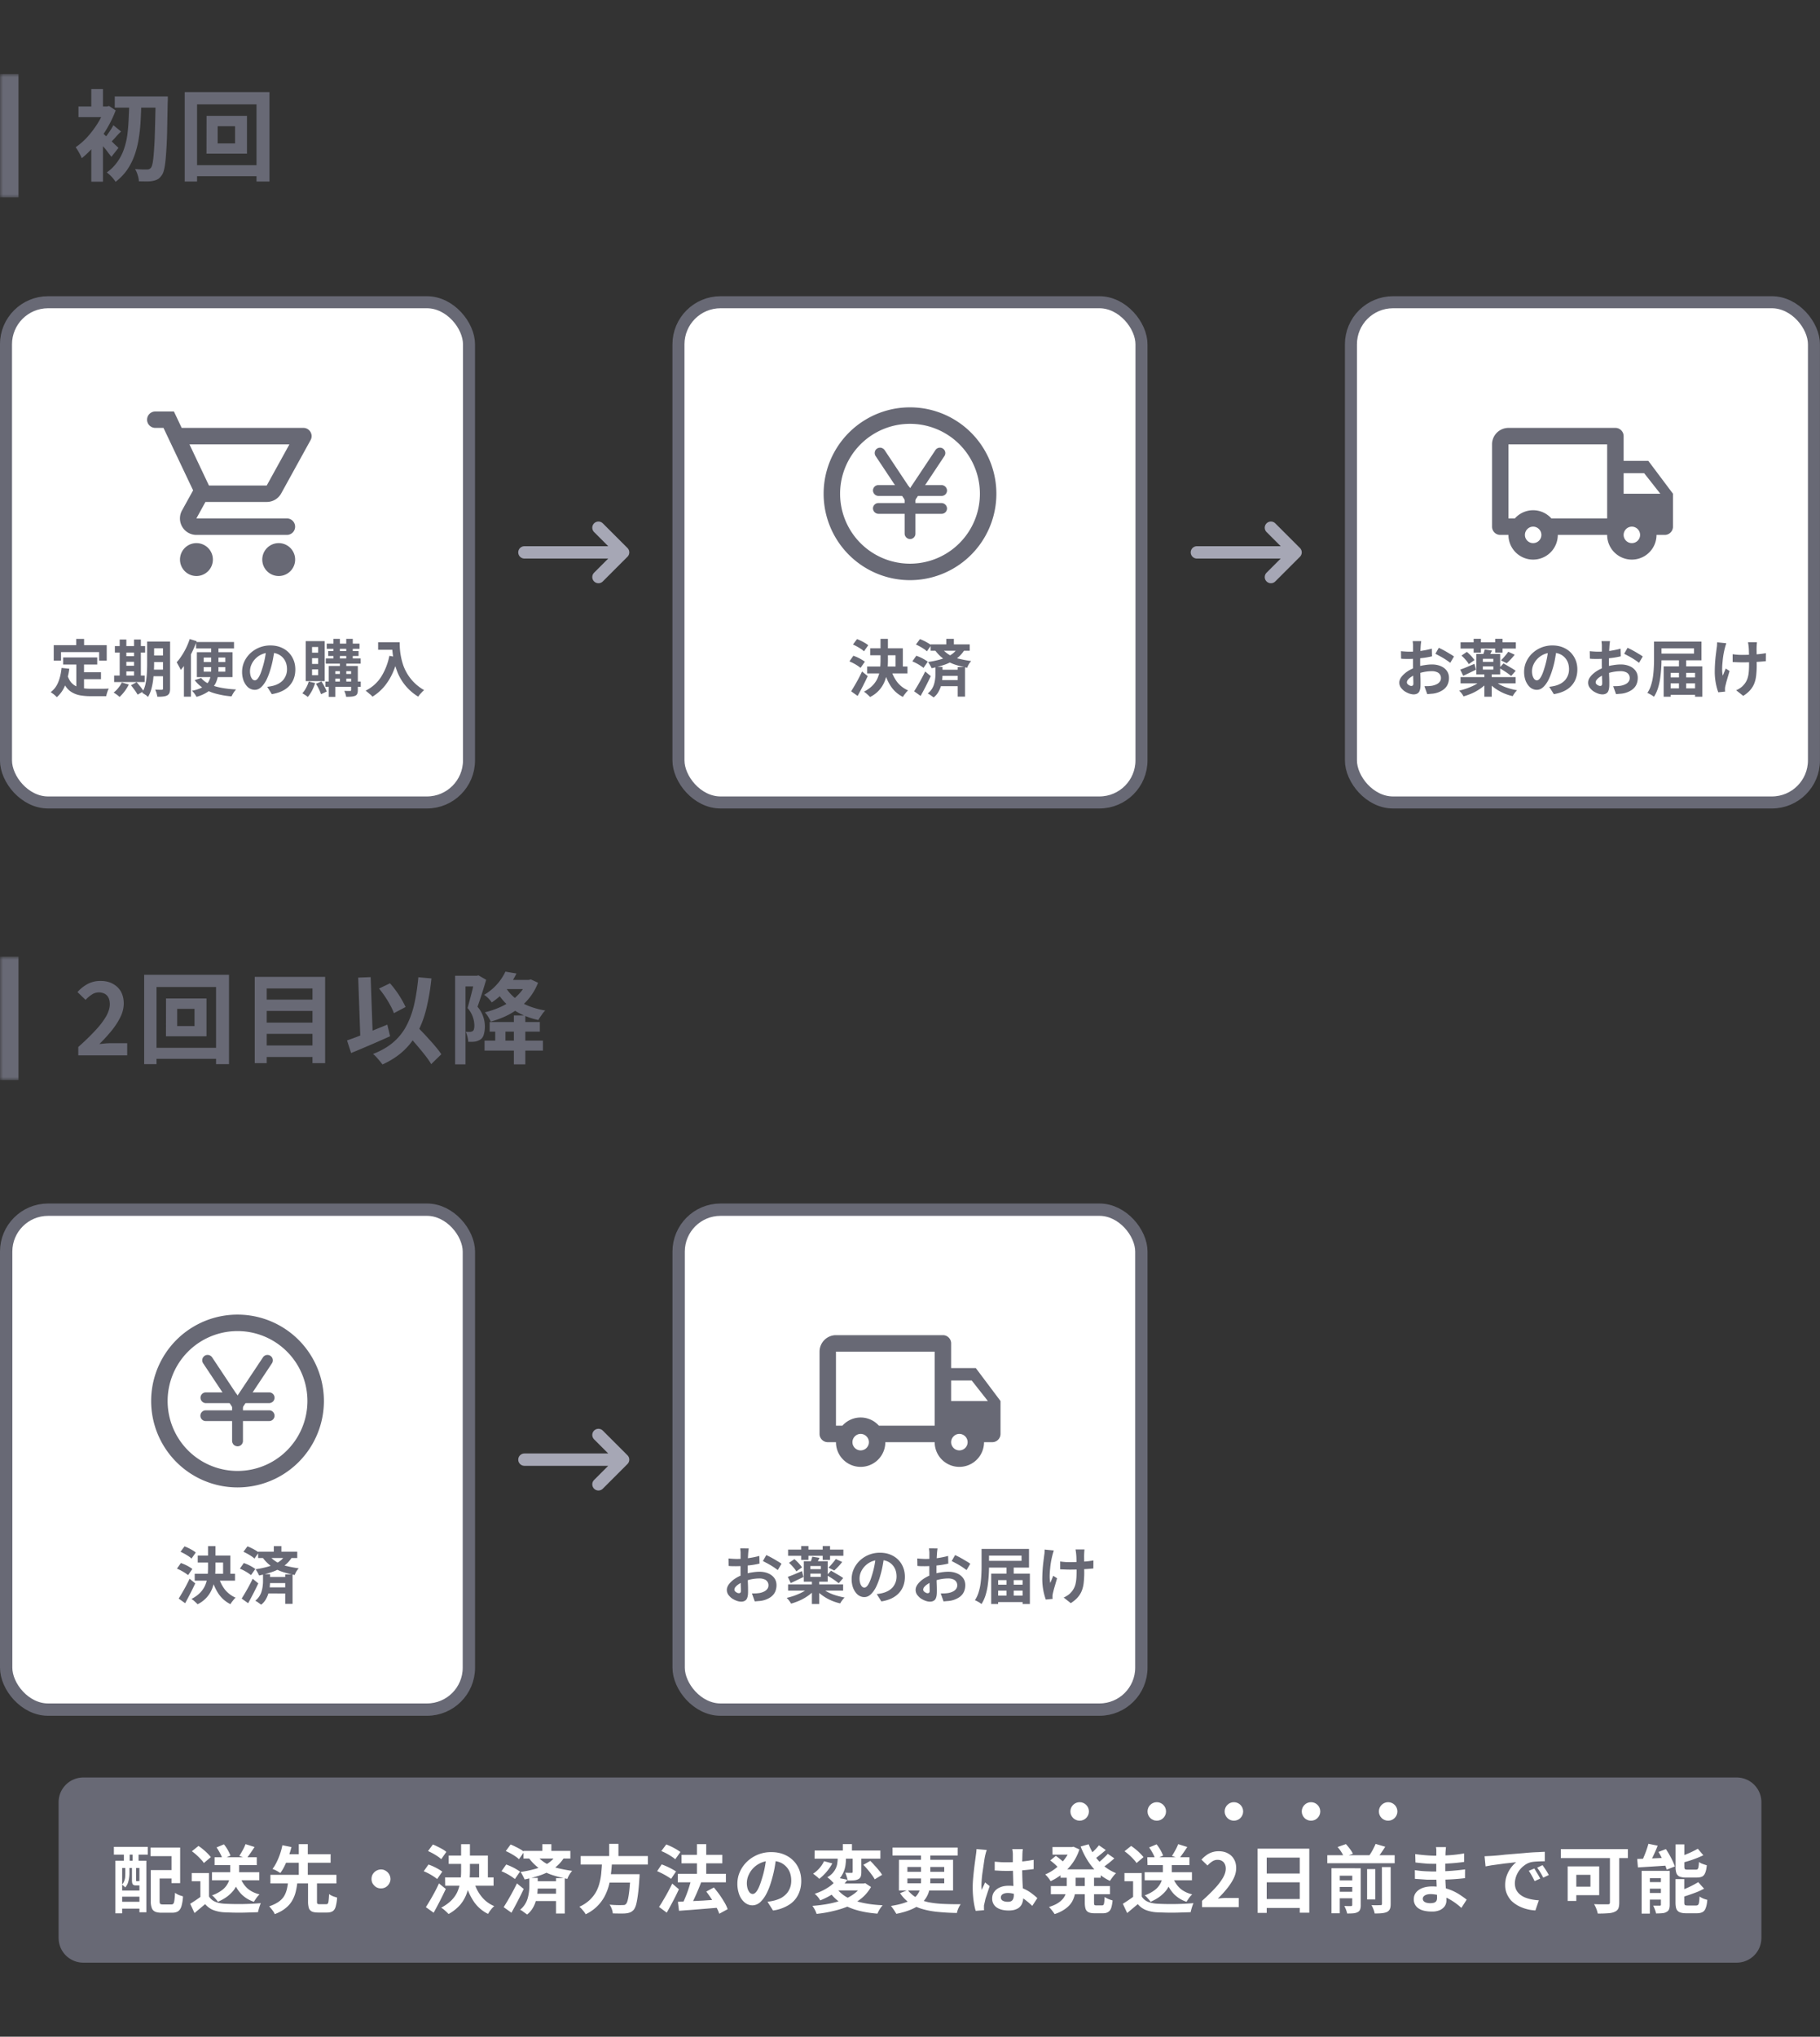
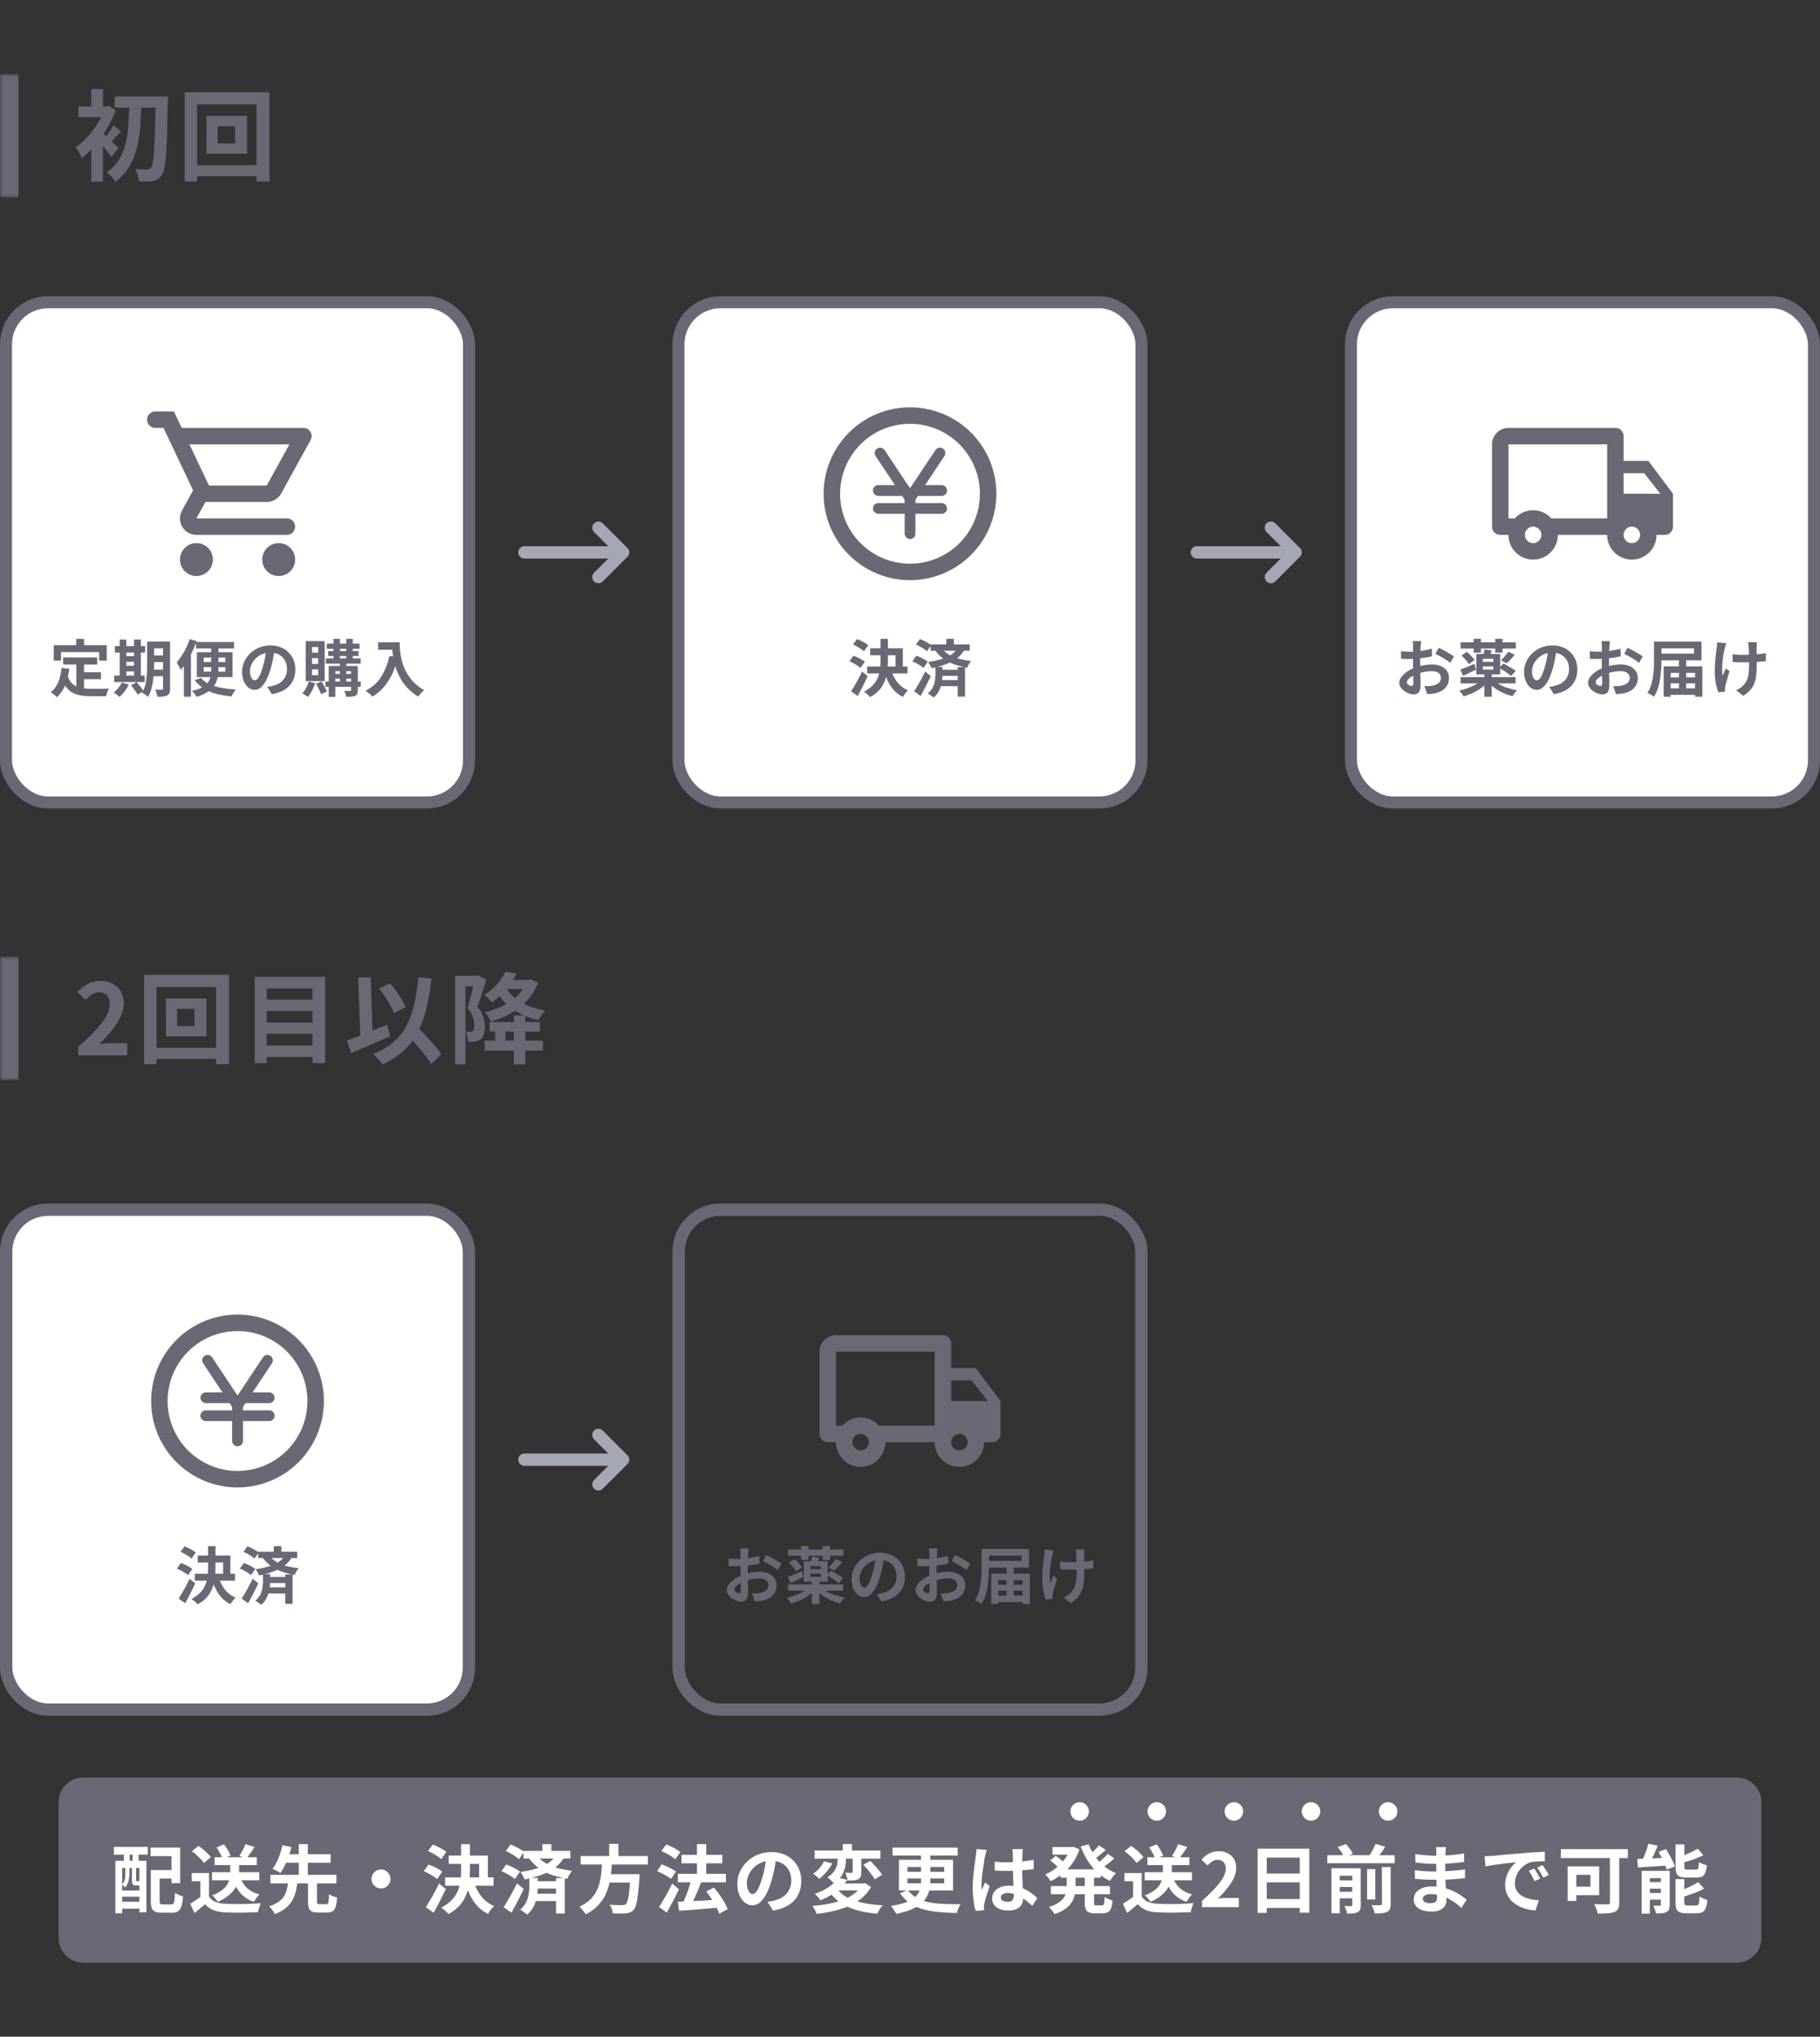
<svg xmlns="http://www.w3.org/2000/svg" width="295" height="330" fill="none">
  <rect width="100%" height="100%" fill="#333333" stroke="none" />
  <mask id="a" fill="#fff">
    <path d="M0 12h57v20H0z" />
  </mask>
  <path fill="#686975" d="M0 32h3V12h-6v20z" mask="url(#a)" />
  <path fill="#686975" d="M18.6 15.63h7.34v1.81H18.6zm6.63 0h1.97v.63l-.02.35-.1 5.12a68 68 0 0 1-.18 3.44q-.1 1.35-.26 2.1-.15.73-.37 1.05-.32.48-.65.69-.34.2-.79.29-.44.1-1.05.1l-1.27-.02q0-.42-.19-1a4 4 0 0 0-.43-.99q.63.05 1.17.07h.8q.4 0 .62-.3.18-.24.29-.92.12-.7.2-2 .1-1.29.15-3.3.06-2 .11-4.84zm-4.27.85h1.95q-.03 1.49-.11 2.98-.07 1.48-.3 2.9-.21 1.4-.66 2.7t-1.2 2.41q-.76 1.1-1.9 1.99a6 6 0 0 0-1.43-1.52 7 7 0 0 0 1.73-1.73 8 8 0 0 0 1.07-2.11q.39-1.14.55-2.4.15-1.27.2-2.58.07-1.34.1-2.64m-6.16 6.18 1.89-2.26v9.04H14.8zm-2.08-5.41h4.78v1.73h-4.78zm2.08-2.83h1.89v3.76H14.8zm1.7 7.04q.2.14.57.5.39.33.82.74t.78.76q.37.33.53.5l-1.14 1.45-.56-.72q-.3-.43-.7-.87a35 35 0 0 0-1.3-1.48zm.5-4.21h.36l.32-.08 1.07.72a19 19 0 0 1-3.39 5.68q-1.05 1.21-2.1 2.06a9.95 9.95 0 0 0-1-1.78q.99-.66 1.92-1.67.92-1.03 1.66-2.21.74-1.2 1.15-2.35zm1.38 3.04 1.24 1.02q-.53.5-.96 1.01-.45.5-.82.85l-.86-.79q.33-.4.73-1 .42-.6.67-1.1m16.9.17v2.79h2.82v-2.79zm-1.8-1.68h6.55v6.13h-6.56zm-3.54-3.84h13.74v14.48h-2.1v-12.5h-9.64v12.5h-2zm1.13 11.83h11.7v1.79h-11.7z" />
  <rect width="75.05" height="81.05" x=".97" y="48.97" fill="#fff" rx="6.82" />
  <rect width="75.05" height="81.05" x=".97" y="48.97" stroke="#686975" stroke-width="1.95" rx="6.82" />
  <g clip-path="url(#b)">
    <path fill="#686975" d="M43.23 81.33c1 0 1.88-.54 2.34-1.37l4.77-8.65c.5-.88-.15-1.98-1.16-1.98H29.45l-1.26-2.66h-3.02a1.33 1.33 0 1 0 0 2.66h1.33l4.8 10.12-1.8 3.26a2.67 2.67 0 0 0 2.33 3.96H46.5a1.33 1.33 0 0 0 0-2.67H31.83l1.47-2.67zM30.71 72h16.2l-3.68 6.67h-9.36zm1.12 16a2.66 2.66 0 1 0 .02 5.33 2.66 2.66 0 0 0-.02-5.33m13.34 0a2.66 2.66 0 1 0 .01 5.33 2.66 2.66 0 0 0-.01-5.33" />
  </g>
  <path fill="#686975" d="M10.23 106.52h5.53v1.15h-5.53zm2.77 2.4h3.37v1.13H13zm-.63-1.73h1.25v4.83l-1.25-.15zm-2.39 1.03 1.25.13a11 11 0 0 1-.68 2.7 5 5 0 0 1-1.34 1.91 4 4 0 0 0-.66-.58l-.33-.24q.81-.6 1.22-1.61t.54-2.31m.97 1.26q.23.67.6 1.11.38.42.87.64.5.21 1.09.29t1.25.08h1.73l.65-.01.5-.02q-.09.15-.18.37a7 7 0 0 0-.25.86H14.7a10 10 0 0 1-1.6-.12 4 4 0 0 1-1.32-.44 3 3 0 0 1-1.04-.9q-.45-.59-.77-1.54zm1.4-5.96h1.28v1.82h-1.28zm-3.64 1.01h8.59v2.51h-1.23v-1.38H9.89v1.38H8.71zm15.64-.58h2.58v1.09h-2.58zm0 2.26h2.58v1.06h-2.58zm-.01 2.29h2.6v1.07h-2.6zm2.08-4.55h1.15v7.62q0 .44-.1.69a.8.8 0 0 1-.36.41q-.26.14-.66.18-.4.05-.95.03a4 4 0 0 0-.34-1.14l.63.02h.43q.1 0 .15-.04.05-.05.05-.16zm-2.57 0h1.13v3.68a23 23 0 0 1-.18 2.71q-.1.7-.29 1.38-.2.67-.52 1.2l-.27-.25-.68-.43q.38-.65.55-1.45.16-.8.21-1.62t.05-1.54zm-5.23.73h4.9v1.05h-4.9zm1.3 1.64h2.39v.91h-2.39zm0 1.55h2.39v.92h-2.39zm-1.42 1.59h4.95v1.05H18.5zm.9-5.84h1.08v6.22H19.4zm2.33 0h1.1v6.22h-1.1zm-1.99 6.96 1.14.33a7 7 0 0 1-1.5 2.01l-.28-.24a8 8 0 0 0-.68-.47q.4-.3.75-.74.36-.44.57-.89m1.49.45.91-.5q.2.21.41.48a9 9 0 0 1 .73.98l-.97.56-.29-.47a18 18 0 0 0-.79-1.05m10.55-7.01h6.15v1.05h-6.15zm.82 5.83q.49.6 1.31.98.82.39 1.92.6t2.43.28q-.13.14-.27.33a5 5 0 0 0-.46.79 14 14 0 0 1-2.51-.43 7 7 0 0 1-1.99-.84 6 6 0 0 1-1.48-1.36zm.42-1.76v.74h3.5v-.74zm0-1.55v.73h3.5v-.73zm-1.11-.87h5.78v4.04h-5.78zm2.32-1.34h1.18v4.12q0 .57-.09 1.11-.1.53-.32 1.04-.23.49-.64.92-.4.44-1.02.78-.6.35-1.48.61l-.2-.33a4 4 0 0 0-.54-.66 6 6 0 0 0 1.42-.43q.57-.27.91-.6.35-.34.5-.73a3 3 0 0 0 .22-.83q.06-.44.06-.89zm-3.48-.79 1.13.35a18 18 0 0 1-1.6 3.32q-.46.75-.99 1.34-.05-.15-.17-.38l-.48-.87q.42-.45.81-1.06a11 11 0 0 0 1.3-2.7m-.94 2.77 1.14-1.14v7.71h-1.14zm14.7-1.16q-.1.76-.26 1.62t-.43 1.74q-.3 1-.68 1.74-.4.73-.86 1.13t-1.01.39-1.02-.37q-.45-.38-.74-1.04a4 4 0 0 1-.27-1.5q0-.87.35-1.64t.97-1.36a4.7 4.7 0 0 1 3.27-1.28q.93 0 1.67.3.75.3 1.28.83.52.53.81 1.24.28.7.28 1.53 0 1.05-.43 1.88a3.6 3.6 0 0 1-1.28 1.37q-.84.53-2.1.74l-.75-1.19a7 7 0 0 0 .93-.16q.48-.12.89-.34t.73-.56q.3-.34.48-.79t.18-.99q0-.6-.18-1.08a2.4 2.4 0 0 0-1.38-1.41q-.5-.2-1.15-.2a3.25 3.25 0 0 0-3.08 1.99 2.7 2.7 0 0 0-.09 1.83q.12.33.29.5.18.16.38.16t.41-.21q.21-.23.41-.66t.4-1.11a14 14 0 0 0 .62-3.14zm8.45-.87h5.31v.84h-5.31zm-.16 2.41h5.66v.84H52.8zm-.05 3.74h5.72v.85h-5.72zm.45-4.94h4.92v.8H53.2zm.85-1.98h1.04v3.55h-1.04zm2.07 0h1.06v3.55h-1.06zm-1.03 3.57h1.04v3.59h-1.04zm1.82.83H58v3.9q0 .37-.09.58a.6.6 0 0 1-.33.34 2 2 0 0 1-.62.14q-.35.03-.85.03a3.59 3.59 0 0 0-.31-.96l.57.01h.38q.09 0 .12-.03.04-.05.04-.12zm-3.63 0h4.1v.84h-3.03v4.16h-1.07zm.53 1.29h3.56v.75h-3.56zm-3.77 1.23 1.04.24q-.2.63-.51 1.24-.32.6-.68 1.01l-.26-.2-.34-.22-.29-.17q.34-.36.61-.87.28-.5.43-1.03m1.17.36.89-.38a10 10 0 0 1 .87 1.63l-.93.44a8.22 8.22 0 0 0-.83-1.69m-.63-4.15v.94h.99v-.94zm0 1.82v.94h.99v-.94zm0-3.63v.92h.99v-.92zm-1.02-.95h3.06v6.48h-3.06zm11.73.18h2.84v1.22h-2.84zm2.25 0h1.24q0 .48.04 1.09a11 11 0 0 0 .56 2.69 7.5 7.5 0 0 0 3.37 3.98q-.14.1-.32.29l-.37.39-.28.37a8.2 8.2 0 0 1-3.55-4.49 12 12 0 0 1-.64-3.12q-.05-.69-.05-1.2m-.43 2.2 1.37.25q-.34 1.48-.91 2.69-.57 1.2-1.37 2.13a8 8 0 0 1-1.83 1.55q-.11-.14-.31-.32l-.79-.66a6.3 6.3 0 0 0 2.5-2.22 10 10 0 0 0 1.34-3.42" />
  <path stroke="#a6a7b5" stroke-linecap="round" stroke-linejoin="round" stroke-width="2" d="m97 85.5 4 4-4 4M85 89.5h16" />
  <rect width="75.05" height="81.05" x="109.97" y="48.97" fill="#fff" rx="6.82" />
  <rect width="75.05" height="81.05" x="109.97" y="48.97" stroke="#686975" stroke-width="1.95" rx="6.82" />
  <path fill="#686975" fill-rule="evenodd" d="M147.5 68.67a11.33 11.33 0 1 0 0 22.66 11.33 11.33 0 0 0 0-22.66M133.5 80a14 14 0 1 1 28 0 14 14 0 0 1-28 0" clip-rule="evenodd" />
  <path fill="#686975" d="M152.65 80.35h-4.3a.9.9 0 0 1-.85-.88.87.87 0 0 1 .85-.87h4.3a.9.9 0 0 1 .85.87.87.87 0 0 1-.85.88" />
  <path fill="#686975" d="M146.69 80.35h-4.34a.9.9 0 0 1-.85-.88.87.87 0 0 1 .85-.87h4.34a.87.87 0 0 1 .63 1.5 1 1 0 0 1-.63.25" />
  <path fill="#686975" d="M147.5 87.34a.9.9 0 0 1-.87-.87v-5.84a.87.87 0 0 1 .87-.87.9.9 0 0 1 .88.87v5.84a.87.87 0 0 1-.88.87" />
  <path fill="#686975" d="M152.65 83.25h-10.3a.9.9 0 0 1-.85-.87.87.87 0 0 1 .85-.87h10.3a.9.9 0 0 1 .85.87.87.87 0 0 1-.85.87" />
  <path fill="#686975" d="M147.5 81.57a.9.9 0 0 1-.73-.4l-4.85-7.29a.9.9 0 0 1 0-.96.9.9 0 0 1 .9-.37 1 1 0 0 1 .56.37l4.12 6.2 4.12-6.19a.87.87 0 0 1 1.21-.25q.3.2.38.56.06.35-.13.65l-4.85 7.3a.9.9 0 0 1-.73.38M141.05 105.04h5.29v3.43h-1.18v-2.3h-4.11zm-.49 2.95h6.53v1.12h-6.53zm2.16-4.48h1.2v3.5q0 .8-.09 1.63a7 7 0 0 1-.38 1.6 4.8 4.8 0 0 1-2.42 2.69l-.29-.29-.36-.32q-.19-.15-.35-.24.92-.49 1.46-1.07t.8-1.24q.27-.67.35-1.36t.08-1.41zm1.75 5.11a6 6 0 0 0 1 1.95q.7.85 1.73 1.3-.15.1-.3.29l-.31.39q-.15.2-.23.37a5 5 0 0 1-1.88-1.6q-.72-1.04-1.12-2.43zm-6.21-4.19.65-.88a8 8 0 0 1 1.31.64q.31.18.51.36l-.69.98a3 3 0 0 0-.48-.38 9 9 0 0 0-1.3-.72m-.58 2.73.64-.91a7 7 0 0 1 1.86.96l-.69 1a7.98 7.98 0 0 0-1.81-1.05m.28 4.85a33 33 0 0 0 1.18-2.03q.32-.6.59-1.18l.92.75a53 53 0 0 1-1.64 3.21zm12.88-7.6h6.34v1.03h-6.34zm1.45 4.1h3.51v.99h-3.51zm.01 1.68h3.53v.99h-3.53zm1.08-6.68h1.23v1.35h-1.23zm1.85 4.58h1.19v4.78h-1.19zm-.04-3.06 1.12.31a5 5 0 0 1-1.32 1.41 8 8 0 0 1-1.83.93q-1.02.36-2.16.59-.05-.14-.15-.32a8 8 0 0 0-.42-.69q1.05-.15 2-.42a7 7 0 0 0 1.67-.72q.72-.45 1.09-1.09m-6.73-.6.65-.88a8 8 0 0 1 1.31.64q.32.18.51.36l-.69.98a3 3 0 0 0-.48-.38 9 9 0 0 0-1.3-.72m-.58 2.73.64-.91a7 7 0 0 1 1.86.96l-.69 1a7.98 7.98 0 0 0-1.81-1.05m.29 4.85a33 33 0 0 0 1.79-3.21l.91.75a53 53 0 0 1-1.65 3.21zm3.46-3.95h1.14v1.19q0 .39-.05.88-.05.48-.2 1t-.43 1q-.28.5-.76.87l-.63-.46-.32-.18a3 3 0 0 0 1.04-1.58q.12-.43.16-.83.05-.41.05-.73zm.91-3.12a5.2 5.2 0 0 0 3.01 1.82q.88.21 1.87.35a3 3 0 0 0-.65 1.08q-1.03-.2-1.96-.5-.93-.31-1.75-.86a6 6 0 0 1-1.5-1.48z" />
  <path stroke="#a6a7b5" stroke-linecap="round" stroke-linejoin="round" stroke-width="2" d="m206 85.5 4 4-4 4M194 89.5h16" />
  <rect width="75.05" height="81.05" x="218.97" y="48.97" fill="#fff" rx="6.82" />
  <rect width="75.05" height="81.05" x="218.97" y="48.97" stroke="#686975" stroke-width="1.95" rx="6.82" />
  <g clip-path="url(#c)">
    <path fill="#686975" d="M267.17 74.67h-4v-4c0-.74-.6-1.34-1.33-1.34H244.5a2.67 2.67 0 0 0-2.66 2.67v13.33c0 .74.6 1.34 1.33 1.34h1.33a4 4 0 1 0 8 0h8a4 4 0 1 0 8 0h1.34c.73 0 1.33-.6 1.33-1.34V80zm-.67 2 2.62 3.33h-5.95v-3.33zM248.5 88c-.73 0-1.33-.6-1.33-1.33s.6-1.34 1.33-1.34 1.34.6 1.34 1.34c0 .73-.6 1.33-1.34 1.33m2.96-4a3.96 3.96 0 0 0-5.92 0h-1.04V72h16v12zm13.04 4c-.73 0-1.33-.6-1.33-1.33s.6-1.34 1.33-1.34 1.34.6 1.34 1.34c0 .73-.6 1.33-1.34 1.33" />
  </g>
  <path fill="#686975" d="m230.36 103.88-.03.25-.04.33-.02.29-.04.64-.02.71-.02.73v.72l.01.91.02.98a22 22 0 0 1 .03 1.5q0 .61-.14.96a.8.8 0 0 1-.38.47q-.25.14-.58.14-.36 0-.77-.15-.4-.15-.77-.4a3 3 0 0 1-.58-.6 1.4 1.4 0 0 1-.22-.75q0-.48.36-.95.37-.48.97-.88t1.31-.64q.67-.26 1.38-.36.7-.12 1.28-.12.77 0 1.39.26.62.25.99.74.37.5.37 1.18 0 .58-.22 1.07t-.71.85a3.7 3.7 0 0 1-1.96.65l-.63.06-.46-1.29.65-.01q.31-.02.58-.06.4-.08.74-.24t.52-.42q.2-.26.19-.62a1 1 0 0 0-.19-.58 1 1 0 0 0-.51-.37 2 2 0 0 0-.77-.13 7 7 0 0 0-2.51.49q-.45.17-.79.4-.35.22-.55.46a.7.7 0 0 0-.2.46q0 .12.07.23.08.1.2.18t.24.13.22.04q.14 0 .23-.08t.09-.34-.02-.77l-.03-1.13-.01-1.23v-.85l.01-.82v-1.44l-.06-.6zm2.85 1.08a16 16 0 0 1 1.76.96q.45.25.7.45l-.6 1.02-.5-.36a13 13 0 0 0-1.34-.8l-.57-.3zm-6.13.55a15 15 0 0 0 1.38.08 14 14 0 0 0 3.62-.49l.03 1.24a13 13 0 0 1-1.9.31 17 17 0 0 1-2.53.11q-.31 0-.58-.04zm9.66-1.44h8.96v1.01h-8.96zm2.12-.57h1.18v2.24h-1.18zm3.49 0h1.19v2.24h-1.19zm-2 4.47v.52h1.7v-.52zm0-1.23v.5h1.7v-.5zm-1.06-.78h3.87v3.31h-3.87zm1.37-.73 1.18.18-.54 1.06-.99-.19a7 7 0 0 0 .35-1.05m3.81.37 1.04.48a10 10 0 0 1-1.29 1.38l-.93-.46a14 14 0 0 0 .83-.93q.21-.26.35-.47m-7.73 4.11h8.92v1.01h-8.92zm3.86-.6h1.19v3.78h-1.19zm-.34.99.92.39q-.34.39-.79.75a8 8 0 0 1-2.04 1.2q-.55.22-1.12.39a4 4 0 0 0-.72-.93 11 11 0 0 0 2.13-.72q.5-.23.91-.5.42-.28.71-.58m1.81.06q.39.4.99.74t1.34.57q.74.24 1.5.37a4 4 0 0 0-.71.95 7.86 7.86 0 0 1-2.91-1.3q-.62-.45-1.07-.99zm-5.18-3.94.87-.6a7 7 0 0 1 1.24 1.33l-.93.66q-.15-.3-.5-.69a7 7 0 0 0-.68-.7m6.12 2.01.69-.74 1.39.81q.35.21.58.39l-.72.83-.55-.41a16 16 0 0 0-1.39-.88m-6.32.26q.45-.15 1.05-.4l1.25-.53.25.95-1.06.51-1.01.48zm15.62-3.34q-.1.76-.26 1.62-.15.86-.43 1.74-.3 1-.68 1.74-.4.73-.86 1.13t-1.01.39-1.02-.37q-.45-.38-.74-1.04a4 4 0 0 1-.27-1.5q0-.87.35-1.64t.97-1.36a4.7 4.7 0 0 1 3.27-1.28q.93 0 1.67.3.75.3 1.28.83.52.53.81 1.24.28.7.28 1.53 0 1.05-.43 1.88a3.6 3.6 0 0 1-1.28 1.37q-.84.53-2.1.74l-.75-1.19a7 7 0 0 0 .93-.16q.48-.12.89-.34t.73-.56q.3-.34.48-.79t.18-.99q0-.6-.18-1.08a2.4 2.4 0 0 0-1.38-1.41q-.5-.2-1.15-.2a3.3 3.3 0 0 0-3.08 1.99 2.7 2.7 0 0 0-.09 1.83q.12.33.29.5.18.16.38.16t.41-.21q.21-.23.41-.66t.4-1.11a14 14 0 0 0 .62-3.14zm8.65-1.27-.03.25-.04.33-.02.29-.04.64-.02.71-.02.73v.72l.01.91.02.98a22 22 0 0 1 .03 1.5q0 .61-.14.96a.8.8 0 0 1-.38.47q-.25.14-.58.14-.36 0-.77-.15-.4-.15-.77-.4a3 3 0 0 1-.58-.6 1.4 1.4 0 0 1-.22-.75q0-.48.36-.95.37-.48.97-.88t1.31-.64q.67-.26 1.38-.36.7-.12 1.28-.12.77 0 1.39.26.62.25.99.74.37.5.37 1.18 0 .58-.22 1.07t-.71.85a3.7 3.7 0 0 1-1.96.65l-.63.06-.46-1.29.65-.01q.31-.02.58-.06.4-.08.74-.24t.52-.42q.2-.26.19-.62a1 1 0 0 0-.19-.58 1 1 0 0 0-.51-.37 2 2 0 0 0-.77-.13 7 7 0 0 0-2.51.49q-.45.17-.79.4-.35.22-.55.46a.7.7 0 0 0-.2.46q0 .12.07.23.08.1.2.18t.24.13q.13.04.22.04.15 0 .23-.08t.09-.34-.02-.77l-.03-1.13-.01-1.23v-.85l.01-.82v-1.44l-.06-.6zm2.85 1.08a16 16 0 0 1 1.76.96q.45.25.7.45l-.6 1.02-.5-.36a13 13 0 0 0-1.34-.8l-.57-.3zm-6.13.55a15 15 0 0 0 1.38.08 14 14 0 0 0 3.62-.49l.03 1.24a13 13 0 0 1-1.9.31 17 17 0 0 1-2.53.11q-.31 0-.58-.04zm10.42-1.55h1.21v2.95a23 23 0 0 1-.22 3.03q-.12.81-.36 1.58-.24.75-.64 1.37l-.31-.22a6 6 0 0 0-.76-.4q.38-.56.59-1.24.22-.69.32-1.41.1-.73.13-1.42.04-.7.04-1.29zm.74 0h6.95v3.03h-6.95v-1.09h5.74v-.85h-5.74zm1.38 5.8h5.13v.96h-5.13zm0 1.77h5.13v1.05h-5.13zm1.92-4.56h1.17v5.1h-1.17zm-2.48 1h6.27v4.92h-1.18v-3.87h-3.96v3.87h-1.13zm15.12-3.92-.03.34-.02.34-.01.43.01.64v1.39a15 15 0 0 1-.06 2.1q-.06.72-.28 1.33-.21.6-.65 1.13-.43.52-1.18 1l-1.15-.91q.29-.12.62-.34.34-.22.54-.46a3 3 0 0 0 .75-1.36q.1-.4.14-.89t.04-1.13v-.68l-.01-.85-.02-.81a9 9 0 0 0-.14-1.27zm-3.94 1.95.49.06.5.04.52.01a32 32 0 0 0 2.73-.12q.66-.07 1.15-.16l-.01 1.3a40 40 0 0 1-3.84.19l-.48-.01-.54-.02-.52-.02zm-1.03-1.78a13 13 0 0 0-.6 2.99q-.07.62-.07 1.22t.1 1.05l.48-1.16.62.4-.51 1.75-.17.69a2 2 0 0 0-.06.49v.19l.02.22-1.11.11a10 10 0 0 1-.57-3.24 24 24 0 0 1 .19-2.96l.13-1.03q.04-.21.05-.44l.02-.43z" />
  <mask id="d" fill="#fff">
    <path d="M0 155h101v20H0z" />
  </mask>
  <path fill="#686975" d="M0 175h3v-20h-6v20z" mask="url(#d)" />
  <path fill="#686975" d="M12.69 171v-1.36q1.62-1.44 2.75-2.67a13 13 0 0 0 1.76-2.29q.6-1.08.6-1.98 0-.58-.2-1.01t-.6-.66a2.07 2.07 0 0 0-2.14.13 5 5 0 0 0-.99.85l-1.31-1.27a6 6 0 0 1 1.7-1.34 4.4 4.4 0 0 1 2.08-.46q1.12 0 1.95.46.84.45 1.31 1.26.45.82.46 1.92a5 5 0 0 1-.54 2.2q-.53 1.1-1.42 2.2a27 27 0 0 1-1.99 2.18l1-.1q.54-.04.95-.04h2.56V171zm16.03-7.54v2.79h2.81v-2.79zm-1.81-1.68h6.56v6.13H26.9zm-3.54-3.84h13.75v14.48h-2.1v-12.5h-9.65v12.5h-2zm1.14 11.83h11.7v1.79H24.5zm18.16-7.8h8.69v1.83h-8.7zm0 3.72h8.69v1.82h-8.7zm0 3.7h8.69v1.87h-8.7zm-1.38-11.11H52.7v13.98h-2.05v-12.1h-7.42v12.1h-1.94zm20.15 1.89 1.77-.85a16 16 0 0 1 2.53 3.84l-1.89 1a9 9 0 0 0-.57-1.24 17 17 0 0 0-1.84-2.75m-5.19 8.4q.82-.27 1.9-.69l2.26-.9 2.37-.96.45 1.88a219 219 0 0 1-6.32 2.72zm9.38-1.43 1.47-1.36 1.17 1.24q.64.65 1.25 1.34.62.67 1.15 1.31.53.63.86 1.15l-1.64 1.6q-.3-.54-.82-1.21-.5-.66-1.09-1.36a99.36 99.36 0 0 0-2.35-2.7m2.18-8.81 2.12.19a36 36 0 0 1-.83 4.91 17 17 0 0 1-1.45 3.89 11 11 0 0 1-2.3 2.98q-1.39 1.27-3.35 2.16l-.42-.53-.57-.66q-.3-.32-.55-.51 1.92-.74 3.22-1.84a9 9 0 0 0 2.14-2.62q.84-1.55 1.3-3.5.46-2 .69-4.47m-9.75.06 2.02-.08.37 10.4-2.02.08zm21.31 7.19h8.13v1.56h-8.13zm-.83 3.02H88v1.62h-9.46zm4.75-4.08h1.86v7.92h-1.86zm-3.02 1.74h1.66v2.98h-1.66zm-6.5-8.17h3.78v1.73h-2.1v12.62h-1.68zm3.2 0h.3l.28-.07 1.25.72a82 82 0 0 1-1.4 4.37 4.9 4.9 0 0 1 1.01 4.53q-.15.51-.54.78a2 2 0 0 1-.43.21q-.22.09-.48.13-.45.05-1.06.03a5 5 0 0 0-.41-1.63l.38.02h.32q.3-.02.45-.15.15-.11.19-.33.06-.25.06-.58a4.4 4.4 0 0 0-1.1-2.8l.32-1.18a60 60 0 0 0 .64-2.53q.15-.58.22-.96zm4.53.67h4.24v1.49H81.5zm3.87 0h.34l.34-.08 1.16.54a9.34 9.34 0 0 1-3.04 4.06q-.99.78-2.17 1.34-1.17.54-2.45.9-.15-.35-.43-.8-.27-.44-.53-.71 1.15-.27 2.2-.72 1.08-.45 1.98-1.07.9-.65 1.58-1.44.68-.8 1.02-1.76zm-3.48 1.07q.54.99 1.48 1.78a9 9 0 0 0 2.21 1.33q1.27.52 2.8.78-.3.27-.6.74-.33.45-.52.8a12 12 0 0 1-2.94-1.03 9 9 0 0 1-3.99-3.93zm.03-2.41 1.79.3q-.62 1.31-1.58 2.51t-2.42 2.18a3 3 0 0 0-.34-.43 4 4 0 0 0-.9-.8 8.6 8.6 0 0 0 3.45-3.76" />
  <rect width="75" height="81" x="1" y="196" fill="#fff" rx="6.79" />
  <rect width="75" height="81" x="1" y="196" stroke="#686975" stroke-width="2" rx="6.79" />
  <path fill="#686975" fill-rule="evenodd" d="M38.5 215.67a11.33 11.33 0 1 0 0 22.66 11.33 11.33 0 0 0 0-22.66M24.5 227a14 14 0 1 1 28 0 14 14 0 0 1-28 0" clip-rule="evenodd" />
  <path fill="#686975" d="M43.65 227.35h-4.3a.9.9 0 0 1-.85-.87.87.87 0 0 1 .85-.88h4.3a.87.87 0 0 1 .6 1.48 1 1 0 0 1-.6.27" />
  <path fill="#686975" d="M37.69 227.35h-4.34a.9.9 0 0 1-.85-.87.87.87 0 0 1 .85-.88h4.34a.9.9 0 0 1 .9.88.9.9 0 0 1-.56.8 1 1 0 0 1-.34.07" />
  <path fill="#686975" d="M38.5 234.34a1 1 0 0 1-.62-.25 1 1 0 0 1-.26-.62v-5.84a.87.87 0 0 1 .88-.87.9.9 0 0 1 .88.87v5.84a.87.87 0 0 1-.88.87" />
  <path fill="#686975" d="M43.65 230.25h-10.3a.87.87 0 0 1 0-1.74h10.3q.36.01.6.26a.87.87 0 0 1-.6 1.48" />
  <path fill="#686975" d="M38.5 228.57a.9.9 0 0 1-.73-.4l-4.85-7.29a.87.87 0 0 1 .56-1.33.9.9 0 0 1 .9.37l4.12 6.2 4.12-6.19a.87.87 0 0 1 1.46.96l-4.85 7.3a.9.9 0 0 1-.73.38M32.05 252.04h5.29v3.43h-1.18v-2.3h-4.11zm-.49 2.95h6.53v1.12h-6.53zm2.16-4.48h1.2v3.5q0 .8-.09 1.63a7 7 0 0 1-.38 1.6 4.8 4.8 0 0 1-2.42 2.69l-.29-.29-.36-.32q-.19-.15-.35-.24.92-.49 1.46-1.07t.8-1.24q.27-.66.35-1.36t.08-1.41zm1.75 5.11a6 6 0 0 0 1 1.95q.7.85 1.73 1.3-.15.1-.3.29l-.31.39q-.15.2-.23.37a5 5 0 0 1-1.88-1.6q-.72-1.04-1.12-2.43zm-6.21-4.19.65-.88a8 8 0 0 1 1.31.64q.31.18.51.36l-.69.98a3 3 0 0 0-.48-.38 9 9 0 0 0-1.3-.72m-.58 2.73.64-.91a7 7 0 0 1 1.86.96l-.69 1a7.88 7.88 0 0 0-1.81-1.05m.28 4.85a33 33 0 0 0 1.18-2.03q.32-.6.59-1.18l.92.75a53 53 0 0 1-1.64 3.21zm12.88-7.6h6.34v1.03h-6.34zm1.45 4.1h3.51v.99h-3.51zm.01 1.68h3.53v.99H43.3zm1.08-6.68h1.23v1.35h-1.23zm1.85 4.58h1.19v4.78h-1.19zm-.04-3.06 1.12.31a5 5 0 0 1-1.32 1.41 8 8 0 0 1-1.83.93q-1.02.36-2.16.59l-.15-.32a8 8 0 0 0-.42-.69q1.05-.15 2-.42a7 7 0 0 0 1.67-.72q.72-.45 1.09-1.09m-6.73-.6.65-.88a8 8 0 0 1 1.31.64q.31.18.51.36l-.69.98a3 3 0 0 0-.48-.38 9 9 0 0 0-1.3-.72m-.58 2.73.64-.91a7 7 0 0 1 1.86.96l-.69 1a7.88 7.88 0 0 0-1.81-1.05m.29 4.85a33 33 0 0 0 1.79-3.21l.91.75a53 53 0 0 1-1.65 3.21zm3.46-3.95h1.14v1.19q0 .39-.05.88-.05.48-.2 1t-.43 1q-.28.5-.76.87l-.63-.46-.32-.18a3 3 0 0 0 1.04-1.58q.12-.43.16-.83.05-.41.05-.73zm.91-3.12a5.2 5.2 0 0 0 3.01 1.82q.88.21 1.87.35a3 3 0 0 0-.65 1.08q-1.03-.2-1.96-.5-.93-.31-1.75-.86a6 6 0 0 1-1.5-1.48z" />
  <path stroke="#a6a7b5" stroke-linecap="round" stroke-linejoin="round" stroke-width="2" d="m97 232.5 4 4-4 4M85 236.5h16" />
-   <rect width="75" height="81" x="110" y="196" fill="#fff" rx="6.79" />
  <rect width="75" height="81" x="110" y="196" stroke="#686975" stroke-width="2" rx="6.79" />
  <g clip-path="url(#e)">
    <path fill="#686975" d="M158.17 221.67h-4v-4c0-.74-.6-1.34-1.33-1.34H135.5a2.67 2.67 0 0 0-2.66 2.67v13.33c0 .74.6 1.34 1.33 1.34h1.33a4 4 0 1 0 8 0h8a4 4 0 1 0 8 0h1.34c.73 0 1.33-.6 1.33-1.34V227zm-.67 2 2.62 3.33h-5.95v-3.33zm-18 11.33c-.73 0-1.33-.6-1.33-1.33s.6-1.34 1.33-1.34 1.34.6 1.34 1.34c0 .73-.6 1.33-1.34 1.33m2.96-4a3.96 3.96 0 0 0-5.92 0h-1.04v-12h16v12zm13.04 4c-.73 0-1.33-.6-1.33-1.33s.6-1.34 1.33-1.34 1.34.6 1.34 1.34c0 .73-.6 1.33-1.34 1.33" />
  </g>
  <path fill="#686975" d="m121.36 250.88-.03.25-.04.33-.02.29-.04.64-.02.71-.02.73v.72l.01.91.02.98a22 22 0 0 1 .03 1.5q0 .62-.14.96a.8.8 0 0 1-.38.47q-.25.14-.58.14-.36 0-.77-.15-.4-.15-.77-.4a3 3 0 0 1-.58-.6 1.4 1.4 0 0 1-.22-.75q0-.48.36-.95.37-.48.97-.88t1.31-.64q.67-.25 1.38-.36.7-.12 1.28-.12.77 0 1.39.26.61.25.99.74.37.5.37 1.18 0 .58-.22 1.07t-.71.85a3.7 3.7 0 0 1-1.96.65l-.63.06-.46-1.29.65-.01q.31-.02.58-.06.4-.07.74-.24t.52-.42q.2-.26.19-.62a1 1 0 0 0-.19-.58 1 1 0 0 0-.51-.37 2 2 0 0 0-.77-.13 7 7 0 0 0-2.51.49q-.45.17-.79.4-.35.22-.55.46a.7.7 0 0 0-.2.46q0 .12.07.23.08.1.2.18t.24.13q.13.04.22.04.14 0 .23-.08t.09-.34-.02-.77l-.03-1.13-.01-1.23v-.85l.01-.82v-1.44l-.06-.6zm2.85 1.08a16 16 0 0 1 1.76.96q.45.25.7.45l-.6 1.02-.5-.36a13 13 0 0 0-1.34-.8l-.57-.3zm-6.13.55a15 15 0 0 0 1.38.08 14 14 0 0 0 3.62-.49l.03 1.24a13 13 0 0 1-1.9.31 17 17 0 0 1-2.53.11q-.31 0-.58-.04zm9.66-1.44h8.96v1.01h-8.96zm2.12-.57h1.18v2.24h-1.18zm3.49 0h1.19v2.24h-1.19zm-2 4.47v.52h1.7v-.52zm0-1.23v.5h1.7v-.5zm-1.06-.78h3.87v3.31h-3.87zm1.37-.73 1.18.18-.54 1.06-.99-.19a7 7 0 0 0 .35-1.05m3.81.37 1.04.48a10 10 0 0 1-1.29 1.38l-.93-.46a14 14 0 0 0 .83-.93q.21-.26.35-.47m-7.73 4.11h8.92v1.01h-8.92zm3.86-.6h1.19v3.78h-1.19zm-.34.99.92.39q-.34.39-.79.75a8 8 0 0 1-2.04 1.2q-.55.22-1.12.39a4 4 0 0 0-.72-.93 11 11 0 0 0 2.13-.72q.5-.23.91-.5.42-.28.71-.58m1.81.06q.39.4.99.74t1.34.57 1.5.37a4 4 0 0 0-.71.95 7.86 7.86 0 0 1-2.91-1.3q-.62-.45-1.07-.99zm-5.18-3.94.87-.6a7 7 0 0 1 1.24 1.33l-.93.66q-.15-.3-.5-.69a7 7 0 0 0-.68-.7m6.12 2.01.69-.74 1.39.81q.35.21.58.39l-.72.83-.55-.41a16 16 0 0 0-1.39-.88m-6.32.26q.45-.15 1.05-.4l1.25-.53.25.95-1.06.51-1.01.48zm15.62-3.34q-.1.76-.26 1.62-.16.85-.43 1.74-.3 1-.68 1.74-.4.73-.86 1.13t-1.01.39-1.02-.37q-.45-.38-.74-1.04a4 4 0 0 1-.27-1.5q0-.87.35-1.64t.97-1.36a4.7 4.7 0 0 1 3.27-1.28q.93 0 1.67.3.75.3 1.28.83t.81 1.24.28 1.53q0 1.05-.43 1.88a3.6 3.6 0 0 1-1.28 1.37q-.84.54-2.1.74l-.75-1.19a7 7 0 0 0 .93-.16q.48-.12.89-.34t.73-.56q.3-.34.48-.79t.18-.99q0-.6-.18-1.08a2.4 2.4 0 0 0-1.38-1.41q-.5-.2-1.15-.2a3.3 3.3 0 0 0-3.08 1.99 2.7 2.7 0 0 0-.09 1.83q.12.33.29.5.18.16.38.16t.41-.21q.21-.23.41-.66t.4-1.11a14 14 0 0 0 .62-3.14zm8.65-1.27-.03.25-.04.33-.02.29-.04.64-.02.71-.02.73v.72l.01.91.02.98a22 22 0 0 1 .03 1.5q0 .62-.14.96a.8.8 0 0 1-.38.47q-.25.14-.58.14-.36 0-.77-.15-.4-.15-.77-.4a3 3 0 0 1-.58-.6 1.4 1.4 0 0 1-.22-.75q0-.48.36-.95.37-.48.97-.88t1.31-.64q.67-.25 1.38-.36.7-.12 1.28-.12.77 0 1.39.26.61.25.99.74.37.5.37 1.18 0 .58-.22 1.07t-.71.85a3.7 3.7 0 0 1-1.96.65l-.63.06-.46-1.29.65-.01q.31-.02.58-.06.4-.07.74-.24t.52-.42q.2-.26.19-.62a1 1 0 0 0-.19-.58 1 1 0 0 0-.51-.37 2 2 0 0 0-.77-.13 7 7 0 0 0-2.51.49q-.45.17-.79.4-.35.22-.55.46a.7.7 0 0 0-.2.46q0 .12.07.23.08.1.2.18t.24.13.22.04q.14 0 .23-.08t.09-.34-.02-.77l-.03-1.13-.01-1.23v-.85l.01-.82v-1.44l-.06-.6zm2.85 1.08a16 16 0 0 1 1.76.96q.45.25.7.45l-.6 1.02-.5-.36a13 13 0 0 0-1.34-.8l-.57-.3zm-6.13.55a15 15 0 0 0 1.38.08 14 14 0 0 0 3.62-.49l.03 1.24a13 13 0 0 1-1.9.31 17 17 0 0 1-2.53.11q-.31 0-.58-.04zm10.42-1.55h1.21v2.95a23 23 0 0 1-.22 3.03q-.12.81-.36 1.58-.24.75-.64 1.37l-.31-.22a6 6 0 0 0-.76-.4q.38-.56.59-1.24.22-.69.32-1.41.1-.73.13-1.42.04-.7.04-1.29zm.74 0h6.95v3.03h-6.95v-1.09h5.74v-.85h-5.74zm1.38 5.8h5.13v.96h-5.13zm0 1.77h5.13v1.05h-5.13zm1.92-4.56h1.17v5.1h-1.17zm-2.48 1h6.27v4.92h-1.18v-3.87h-3.96v3.87h-1.13zm15.12-3.92-.03.34-.02.34-.01.43.01.64v1.39a15 15 0 0 1-.06 2.1q-.06.72-.28 1.33-.21.6-.65 1.13-.43.52-1.18 1l-1.15-.91q.29-.12.62-.34.34-.22.54-.46a3 3 0 0 0 .75-1.36q.1-.4.14-.89t.04-1.13v-.68l-.01-.85-.02-.81a9 9 0 0 0-.14-1.27zm-3.94 1.95.49.06.5.04.52.01a32 32 0 0 0 2.73-.12q.66-.07 1.15-.16l-.01 1.3a40 40 0 0 1-3.84.19l-.48-.01-.54-.02-.52-.02zm-1.03-1.78a13 13 0 0 0-.6 2.99q-.07.62-.07 1.22t.1 1.05l.48-1.16.62.4-.51 1.75-.17.69a2 2 0 0 0-.06.49v.19l.02.22-1.11.11a10 10 0 0 1-.57-3.24 24 24 0 0 1 .19-2.96l.13-1.03q.04-.21.05-.44l.02-.43zM9.5 292a4 4 0 0 1 4-4h268a4 4 0 0 1 4 4v22a4 4 0 0 1-4 4h-268a4 4 0 0 1-4-4z" />
  <circle cx="175" cy="293.5" r="1.5" fill="#fff" />
  <circle cx="187.5" cy="293.5" r="1.5" fill="#fff" />
  <circle cx="200" cy="293.5" r="1.5" fill="#fff" />
  <circle cx="212.5" cy="293.5" r="1.5" fill="#fff" />
  <circle cx="225" cy="293.5" r="1.5" fill="#fff" />
  <path fill="#fff" d="M25.14 303h3.34v1.37h-3.34zm-.7 0h1.43v5q0 .37.1.47.09.1.45.1h1.35q.23 0 .33-.13.12-.14.17-.56.06-.4.1-1.2.15.12.38.24.22.12.47.2l.44.14a7 7 0 0 1-.25 1.6q-.18.57-.54.81t-.99.24H26.2q-.67 0-1.05-.17a1 1 0 0 1-.54-.57 3 3 0 0 1-.17-1.17zm-.04-3.65h4.8v5.77h-1.4v-4.38h-3.4zm-5.7 2.13h5.03v8.36H22.6v-7.18h-2.8v7.35h-1.1zm.58 4.83h3.85v1h-3.85zm0 1.83h3.85v1.11h-3.85zm-.82-8.9h5.5v1.26h-5.5zm1.62.3h.94v2.87h-.94zm1.42 0h.96v2.87h-.96zm-1.19 2.86h.67v1.22a5 5 0 0 1-.26 1.5q-.15.38-.42.69a3 3 0 0 0-.53-.45q.24-.26.35-.56.12-.3.16-.6l.03-.59zm1.08 0h.67v2.2q0 .13.02.16 0 .03.07.03h.21q.14 0 .16-.04.1.09.29.16t.33.1a.6.6 0 0 1-.22.38q-.15.1-.44.1h-.42q-.38 0-.52-.16-.15-.17-.15-.71zm12.97.95h7.67v1.3h-7.67zm.42-2.43h6.84v1.28h-6.84zm2.54.63h1.44v1.92q0 .57-.15 1.2a4 4 0 0 1-.5 1.25q-.36.6-1.05 1.18-.66.56-1.74 1.04-.1-.15-.26-.35l-.35-.39a2 2 0 0 0-.35-.3 6 6 0 0 0 1.61-.84 3.2 3.2 0 0 0 1.25-1.9q.1-.48.1-.9zm1.65 2.71q.38 1 1.13 1.7.77.68 1.97.98a4 4 0 0 0-.66.8q-.15.21-.25.4a5 5 0 0 1-2.14-1.35 6 6 0 0 1-1.26-2.27zm-5.09-.78v4.43h-1.4v-3.1h-1.4v-1.33zm0 3.8q.38.6 1.05.87t1.6.31a44 44 0 0 0 5.74-.1 9 9 0 0 0-.45 1.46q-.55.03-1.24.04a42 42 0 0 1-2.84.03l-1.23-.04a6 6 0 0 1-1.88-.35q-.78-.29-1.38-.98l-1.72 1.44-.7-1.5a25 25 0 0 0 1.75-1.18zm-2.78-7.33 1.07-.86q.37.24.75.56a9 9 0 0 1 1.26 1.25l-1.14.96q-.17-.3-.5-.62a9 9 0 0 0-1.44-1.29m8.7-1.15 1.46.46a28 28 0 0 1-1.3 1.86l-1.17-.41a17 17 0 0 0 .73-1.27q.17-.36.28-.64m-4.7.53 1.2-.5a7 7 0 0 1 1.06 1.83l-1.3.55q-.09-.38-.38-.91a8 8 0 0 0-.58-.97m14.83 5.5h1.45v3.25q0 .3.07.38.09.07.36.07h1.06q.18 0 .26-.1.1-.13.13-.47.05-.36.08-1.07a3 3 0 0 0 .86.43l.44.14a7 7 0 0 1-.24 1.5q-.16.52-.5.72t-.9.2h-1.39q-.68 0-1.05-.16a1 1 0 0 1-.5-.56 4 4 0 0 1-.13-1.07zm-6.1-1.06h10.7v1.39h-10.7zm1.97-3.34h7.79v1.38H45.8zm.9 4.42h1.51q-.08.85-.27 1.63-.18.77-.58 1.46-.38.68-1.07 1.23-.67.56-1.76.97a2 2 0 0 0-.23-.44 8 8 0 0 0-.67-.83 6 6 0 0 0 1.53-.73q.6-.43.9-.94.3-.52.44-1.12.14-.58.2-1.23m-.92-5.87 1.46.29a16 16 0 0 1-1.06 2.95q-.33.7-.74 1.25l-.4-.24a5 5 0 0 0-.87-.41q.38-.5.7-1.16a11 11 0 0 0 .9-2.68m2.66-.18h1.46v5.39h-1.46zm13.32 4.1q.43 0 .77.22.34.2.55.55.21.34.22.77 0 .42-.22.77-.2.35-.55.56-.34.2-.77.2a1.5 1.5 0 0 1-.77-.2 2 2 0 0 1-.56-.56 1.5 1.5 0 0 1-.2-.77q0-.43.2-.77a1.6 1.6 0 0 1 1.33-.77m10.98-2.25h6.35v4.11h-1.42V302h-4.93zm-.59 3.54H80v1.34h-7.84zm2.6-5.38h1.43v4.2q0 .97-.1 1.96a8 8 0 0 1-.46 1.92 6 6 0 0 1-1.03 1.75 7 7 0 0 1-1.87 1.48q-.14-.15-.35-.35l-.43-.39q-.24-.18-.42-.28 1.1-.6 1.75-1.29t.96-1.49q.31-.79.42-1.63t.1-1.69zm2.1 6.13q.38 1.32 1.2 2.34.83 1.04 2.07 1.56-.16.14-.36.35l-.37.47-.28.44a6 6 0 0 1-2.25-1.92 10 10 0 0 1-1.35-2.91zm-7.46-5.02.78-1.06q.38.14.78.35.42.2.8.42t.6.43l-.82 1.18a4 4 0 0 0-.58-.46 10 10 0 0 0-1.56-.86m-.7 3.27.77-1.09a9 9 0 0 1 2.24 1.15l-.83 1.2a9.34 9.34 0 0 0-2.17-1.26m.34 5.82a40 40 0 0 0 1.42-2.43q.39-.72.7-1.42l1.11.9a64 64 0 0 1-1.97 3.85zm15.82-9.12h7.6v1.24h-7.6zm1.74 4.92h4.21V306H86.6zm.01 2.02h4.24v1.19H86.6zm1.3-8.02h1.47v1.62H87.9zm2.22 5.5h1.42v5.73h-1.42zm-.05-3.67 1.34.37a6 6 0 0 1-1.58 1.69 9 9 0 0 1-2.2 1.12q-1.22.42-2.59.7l-.18-.38-.25-.47a2 2 0 0 0-.25-.36q1.26-.18 2.4-.5a8 8 0 0 0 2-.87q.87-.55 1.3-1.3m-8.08-.72.78-1.06q.38.14.78.35.42.2.8.42t.6.43l-.82 1.18a4 4 0 0 0-.58-.46 10 10 0 0 0-1.56-.86m-.7 3.27.77-1.09a9 9 0 0 1 2.24 1.15l-.83 1.2a9.34 9.34 0 0 0-2.17-1.26m.35 5.82a40 40 0 0 0 2.15-3.85l1.1.9a64 64 0 0 1-1.99 3.85zm4.16-4.74h1.36v1.43q0 .46-.06 1.06-.06.57-.24 1.2-.16.62-.51 1.2-.34.59-.91 1.04l-.76-.55q-.21-.15-.38-.22a3.7 3.7 0 0 0 1.24-1.9q.14-.51.2-.99.06-.5.06-.88zm1.09-3.74a6 6 0 0 0 1.65 1.41q.91.51 1.96.77 1.05.25 2.24.42a4 4 0 0 0-.78 1.3 20 20 0 0 1-2.35-.6 7.55 7.55 0 0 1-3.9-2.8zm7.23.2h10.89v1.37H94.12zm4.01 2.94h4.6v1.36h-4.6zm4.06 0h1.49l-.02.12v.25q0 .15-.02.26-.1 1.65-.24 2.68-.14 1.05-.3 1.64-.17.57-.4.84-.29.3-.58.4-.3.12-.72.16-.35.03-.92.02-.56 0-1.16-.02 0-.3-.16-.72-.14-.4-.36-.7a16 16 0 0 0 2.37.06q.15-.03.25-.13.2-.15.33-.68.14-.53.25-1.5a47 47 0 0 0 .19-2.46zm-4.6-2.12h1.61q-.04.96-.16 1.94-.09.98-.33 1.93-.25.96-.7 1.82a6.7 6.7 0 0 1-3.08 2.92q-.16-.3-.46-.64a4 4 0 0 0-.56-.58 6 6 0 0 0 1.7-1.12q.67-.65 1.06-1.39.38-.75.56-1.57.2-.82.25-1.66.08-.83.11-1.65m1.15-2.8h1.5v2.52h-1.5zm11.13 4.86h7.79v1.37h-7.8zm.6-3.08h6.61v1.38h-6.61zm2.5-1.73h1.5v5.8h-1.5zm-3.09 9.34 4.12-.2q1.2-.09 2.39-.14l-.02 1.3-4.43.36q-1.02.07-1.88.14zm4.6-1.66 1.23-.66q.45.53.9 1.15.44.63.8 1.24.36.6.53 1.13l-1.36.74q-.15-.5-.5-1.12a18 18 0 0 0-1.6-2.48m-2.44-1.9 1.6.42a38 38 0 0 1-1.75 3.93l-1.29-.42a20 20 0 0 0 1.15-2.94zm-4.85-4.66.8-1.07a10 10 0 0 1 2.3 1.22l-.84 1.18q-.24-.22-.62-.46a9 9 0 0 0-1.64-.87m-.68 3.26.74-1.1a12 12 0 0 1 2.33 1.14l-.8 1.2a12.89 12.89 0 0 0-2.28-1.25m.32 5.8q.32-.45.67-1.07a33 33 0 0 0 1.47-2.71l1.08.92a37 37 0 0 1-1.3 2.57q-.33.63-.67 1.22zm19.02-8.2q-.12.91-.3 1.94-.2 1.04-.52 2.1-.35 1.2-.82 2.08a5 5 0 0 1-1.03 1.36q-.56.46-1.22.46t-1.22-.44a3 3 0 0 1-.89-1.25 5 5 0 0 1-.32-1.8q0-1.05.42-1.97t1.16-1.63a5.6 5.6 0 0 1 3.93-1.53q1.1 0 2 .36t1.54 1 .97 1.48.33 1.84q0 1.26-.51 2.25a4 4 0 0 1-1.54 1.65 6.5 6.5 0 0 1-2.52.88l-.9-1.42a8 8 0 0 0 1.12-.2q.57-.15 1.07-.4.5-.28.87-.68t.58-.94q.21-.54.21-1.2 0-.7-.21-1.29a2.9 2.9 0 0 0-1.66-1.69 4 4 0 0 0-1.38-.24 4 4 0 0 0-2.93 1.22q-.5.54-.76 1.17a3.2 3.2 0 0 0-.11 2.2q.15.39.35.6.22.19.45.19.25 0 .5-.26t.49-.79q.24-.53.48-1.33a16 16 0 0 0 .74-3.77zm6.2-.94h10.66v1.32h-10.67zm4.57-1.04h1.48v1.6h-1.48zm1.6 1.58h1.4v2.96q0 .45-.1.73a.8.8 0 0 1-.42.43q-.3.15-.72.18t-.97.02q-.04-.29-.16-.63a4 4 0 0 0-.24-.63l.62.02h.41q.1 0 .14-.04.04-.03.04-.12zm-2.43-.19h1.34v.96q0 .47-.07 1a4.3 4.3 0 0 1-.85 2.09 4 4 0 0 1-1.06.9l-.3-.32a4 4 0 0 0-.75-.64q.58-.34.9-.72.34-.4.51-.8.18-.4.22-.8.06-.4.06-.76zm4.16 1.97 1.12-.64q.35.33.7.74.38.4.7.8.33.39.52.72l-1.2.73a5 5 0 0 0-.48-.74 14 14 0 0 0-1.36-1.61m-6.37-.59 1.34.36a8 8 0 0 1-2.12 2.5q-.2-.21-.5-.45t-.5-.38a5 5 0 0 0 1.78-2.03m2 4.33q.62.9 1.67 1.5 1.08.58 2.53.9 1.47.33 3.3.41a5 5 0 0 0-.85 1.36q-1.92-.15-3.42-.59t-2.61-1.21a7 7 0 0 1-1.9-1.96zm.3-1.62 1.5.3a9 9 0 0 1-1.8 1.88q-1.06.83-2.62 1.46a3.85 3.85 0 0 0-.9-1.07 9 9 0 0 0 2.38-1.16q.94-.68 1.43-1.4m-.02.9h4.25v1.12h-5.27zm3.85 0h.3l.25-.06.94.62q-.6 1.05-1.5 1.8t-2.06 1.27q-1.17.5-2.5.81-1.33.33-2.76.48a4.61 4.61 0 0 0-.68-1.3q1.38-.1 2.64-.34 1.25-.24 2.31-.64 1.05-.4 1.84-1 .8-.6 1.22-1.42zm4.97-5.83h10.57v1.29h-10.57zm4.62.54h1.51v4.85q0 .74-.14 1.4a4 4 0 0 1-1.48 2.38q-.6.51-1.57.9-.96.4-2.31.67l-.25-.4a8 8 0 0 0-.63-.88q1.3-.2 2.17-.5.88-.3 1.42-.67t.81-.84q.28-.45.38-.97.1-.53.1-1.1zm-2.2 4.47v.78h5.97v-.78zm0-1.86v.78h5.97v-.78zm-1.37-1.17h8.77v4.97h-8.78zm1.42 4.91q.64.8 1.48 1.27.85.47 1.9.7 1.07.21 2.37.27t2.84.05q-.19.24-.37.65-.18.4-.24.77a37 37 0 0 1-2.96-.16q-1.38-.12-2.54-.45a7 7 0 0 1-2.1-.95 6 6 0 0 1-1.62-1.65zm14.1-4.6 1.03.08a24 24 0 0 0 5.28-.38v1.5a32 32 0 0 1-5.26.28l-1.05-.06zm4.56-2.04-.05.38-.02.4-.03 1.25v.84a46 46 0 0 0 .14 3.96l.03.94q0 .47-.13.86-.11.4-.4.7-.27.3-.72.45-.44.17-1.1.17-1.25 0-1.97-.5a1.7 1.7 0 0 1-.72-1.45q0-.62.33-1.07.33-.47.92-.72.6-.27 1.42-.27a6 6 0 0 1 2.82.66q.57.3 1.02.66.46.35.81.68l-.82 1.26q-.69-.65-1.34-1.12a6 6 0 0 0-1.3-.72 4 4 0 0 0-1.31-.25q-.5 0-.83.19a.6.6 0 0 0-.31.54q0 .36.32.53t.8.17q.37 0 .58-.12a.7.7 0 0 0 .3-.38q.1-.24.1-.6 0-.3-.03-.81l-.06-1.13-.07-2.63v-2.07a4 4 0 0 0-.1-.8zm-5.85.14-.11.33a11 11 0 0 0-.3 1.42l-.3 2.05a18 18 0 0 0-.15 1.9v.4l.05.39.17-.42.2-.41.17-.4.74.6-.67 2.04-.25 1.1v.5q0 .14.02.26l-1.36.11q-.2-.63-.34-1.62a16 16 0 0 1-.08-3.62 59 59 0 0 1 .3-2.68l.2-1.49q.04-.32.05-.6zm11.95 3.14h6.53v1.36h-6.53zm-1.3-3.61h3.41v1.23h-3.4zm-.26 6.32h9.58v1.32h-9.58zm3.16-6.32h.26l.25-.05.96.43a8 8 0 0 1-1.87 3.13 9 9 0 0 1-2.8 2.02 4 4 0 0 0-.4-.58 4 4 0 0 0-.47-.51q.66-.28 1.3-.71a8 8 0 0 0 2.12-2.16q.43-.64.64-1.33zm-.58 4.3h1.43v2.07q0 .64-.12 1.27a4 4 0 0 1-.47 1.24q-.34.58-1.02 1.09a6 6 0 0 1-1.79.89 7.9 7.9 0 0 0-.91-1.15q.96-.3 1.53-.69t.87-.83q.3-.45.38-.9.1-.49.1-.96zm3.55-4.75q.39 1.02 1.02 1.94.65.9 1.51 1.62.87.7 1.91 1.12-.16.15-.36.38a11 11 0 0 0-.63.87 8 8 0 0 1-2.02-1.35 10 10 0 0 1-1.57-1.9 13 13 0 0 1-1.16-2.32zm-6.23 2.62.9-.74q.24.15.5.36l.9.74-.95.84-.37-.37a9 9 0 0 0-.98-.83m7.9-2.45 1.1.76a26 26 0 0 1-1.94 1.56l-.87-.67a9 9 0 0 0 1.7-1.65m1.44 1.38 1.06.73a17 17 0 0 1-2.07 1.62l-.86-.66a10 10 0 0 0 1.3-1.11q.34-.31.57-.58m-3.73 3.25h1.5v4.59q0 .33.06.43.08.08.3.08h.94q.16 0 .23-.1.09-.11.12-.4.05-.3.06-.86.24.16.62.33.38.15.68.23-.08.79-.24 1.25-.17.45-.5.63-.3.2-.83.2h-1.32q-.66 0-1.01-.17a.9.9 0 0 1-.48-.55q-.13-.39-.13-1.06zm9.7-.27h7.67v1.3h-7.66zm.43-2.43h6.83v1.28H186zm2.53.63h1.44v1.92q0 .57-.15 1.2a4 4 0 0 1-.5 1.25q-.36.6-1.05 1.18-.66.56-1.73 1.04l-.27-.35-.35-.39a2 2 0 0 0-.34-.3 6 6 0 0 0 1.6-.84 3.2 3.2 0 0 0 1.25-1.9q.1-.48.1-.9zm1.65 2.71q.38 1 1.13 1.7.77.68 1.97.98a4 4 0 0 0-.66.8q-.15.21-.25.4a5 5 0 0 1-2.14-1.35 6 6 0 0 1-1.26-2.27zm-5.08-.78v4.43h-1.4v-3.1h-1.4v-1.33zm0 3.8q.37.6 1.04.87t1.6.31a44 44 0 0 0 5.74-.1 9 9 0 0 0-.45 1.46q-.54.03-1.24.04a42 42 0 0 1-2.84.03l-1.23-.04a6 6 0 0 1-1.88-.35q-.78-.29-1.38-.98l-1.72 1.44-.7-1.5a25 25 0 0 0 1.75-1.18zm-2.79-7.33 1.07-.86q.37.24.75.56a9 9 0 0 1 1.26 1.25l-1.13.96q-.19-.3-.5-.62a9 9 0 0 0-1.45-1.29m8.7-1.15 1.47.46a28 28 0 0 1-1.3 1.86l-1.18-.41a17 17 0 0 0 .73-1.27q.17-.36.28-.64m-4.7.53 1.2-.5a7 7 0 0 1 1.06 1.83l-1.3.55q-.08-.38-.37-.91a8 8 0 0 0-.6-.97m8.58 9.67v-1.02q1.21-1.08 2.06-2a10 10 0 0 0 1.32-1.72q.46-.8.46-1.49 0-.44-.16-.75-.15-.33-.46-.5-.28-.18-.72-.18-.47 0-.88.28-.4.27-.74.64l-.98-.95q.63-.68 1.27-1.01a3.3 3.3 0 0 1 1.56-.35q.84 0 1.47.35.63.33.98.95.35.6.35 1.44 0 .8-.4 1.64-.4.82-1.08 1.66-.66.83-1.49 1.63a10 10 0 0 1 1.47-.1h1.92V309zm9-9.47h8.38v10.38h-1.54v-8.93h-5.36v8.96h-1.47zm1.02 4.03h6.45v1.42h-6.45zm0 4.13h6.46v1.45h-6.47zm10.28-7.1h10.92v1.3h-10.92zm1.43 4.08h3.1v1.07h-3.1zm0 1.85h3.1v1.05h-3.1zm5.02-3.68h1.33v4.92h-1.33zm-2.4-.13h1.37v5.95a2 2 0 0 1-.1.72.8.8 0 0 1-.41.44 2 2 0 0 1-.74.19q-.4.03-.95.03a5 5 0 0 0-.46-1.22l.65.02h.43q.1 0 .16-.06.04-.05.04-.14zm4.8-.2h1.42v5.99q0 .52-.13.81a1 1 0 0 1-.47.48q-.34.15-.84.2t-1.15.04q-.05-.29-.2-.68t-.32-.67a17 17 0 0 0 1.44 0q.14 0 .2-.03.05-.05.06-.17zm-7.2-3.24 1.37-.48q.33.36.65.79.33.44.48.78l-1.46.5a6.03 6.03 0 0 0-1.03-1.6m6.17-.5 1.56.46a28 28 0 0 1-1.44 2.07l-1.3-.45a8 8 0 0 0 .85-1.38q.2-.38.33-.7m-7.16 3.94h3.78v1.21h-2.43v6.09h-1.35zm18.56-3.42-.07.85-.04 1.53v1.8a30 30 0 0 0 .09 2.37 36 36 0 0 1 .1 2.08q0 .5-.26.92a2 2 0 0 1-.79.65 3 3 0 0 1-1.3.24q-1.45 0-2.2-.53a1.7 1.7 0 0 1-.74-1.47q0-.62.35-1.07.36-.47 1.02-.73.67-.27 1.6-.27.99 0 1.84.22a8 8 0 0 1 2.83 1.25q.55.37.93.67l-.86 1.34a10 10 0 0 0-2.14-1.52 7 7 0 0 0-2.8-.72q-.63 0-.98.22-.33.22-.33.52 0 .24.14.4t.42.25a2.4 2.4 0 0 0 1.25.01.7.7 0 0 0 .37-.26q.13-.19.13-.54 0-.27-.02-.76l-.09-2.25-.02-1.02v-.9l.01-.95v-1.91q-.02-.25-.06-.42zm-4.98 1.13a28 28 0 0 0 2.97.26q1.22 0 2.43-.07 1.23-.07 2.53-.3v1.38a31 31 0 0 1-3.14.28 45 45 0 0 1-2.74.01 49 49 0 0 1-2.01-.2zm-.06 2.6a16 16 0 0 0 2.28.2q.38.02.62.02a38 38 0 0 0 5.24-.34l-.01 1.42a37 37 0 0 1-3.7.25h-2.42l-2-.14zm11.3-2.25 1.18-.06a39 39 0 0 0 2.14-.2l3.05-.25a33 33 0 0 1 2.4-.16q.57-.04 1-.05v1.53a26 26 0 0 0-1.58.06q-.4.03-.73.11-.55.15-1 .5a3.7 3.7 0 0 0-1.55 2.86q0 .6.2 1.05.22.45.58.76.37.32.87.53.5.2 1.06.31t1.18.15l-.56 1.64q-.75-.04-1.48-.24-.7-.19-1.33-.53-.62-.34-1.1-.81-.45-.5-.72-1.12-.27-.64-.27-1.41 0-.86.28-1.59a5 5 0 0 1 1.51-2.12l-.81.1-1.02.11-2.2.3-.94.17zm8.06 1.99q.15.22.32.52a14 14 0 0 1 .64 1.11l-.91.41a12 12 0 0 0-.94-1.67zm1.34-.55.34.5a10 10 0 0 1 .67 1.1l-.9.43a11 11 0 0 0-.98-1.62zm10.92-2.2h1.51v8.25q0 .64-.16 1-.18.35-.62.53-.42.19-1.1.22-.67.05-1.6.05a5 5 0 0 0-.6-1.53l.88.03h1.32q.2 0 .29-.06.08-.07.08-.27zm-6.85 2.4h1.4v5.6h-1.4zm.59 0h4.52v4.67h-4.52v-1.38h3.1v-1.92h-3.1zm-1.7-2.8h10.87v1.46h-10.87zm14.2-.86 1.5.31a26 26 0 0 1-1.43 3.05l-1.25-.32q.23-.41.44-.94a16 16 0 0 0 .74-2.1m-1.82 2.46 1.49-.05 3.62-.16-.01 1.26-1.78.12-3.2.2zm.72 1.93h3.8v1.18h-2.47v5.75h-1.33zm3.12 0h1.43v5.48q0 .46-.11.74a.8.8 0 0 1-.42.44q-.3.18-.72.2-.42.04-.96.04-.05-.28-.2-.66a4 4 0 0 0-.27-.6h1.06q.12 0 .15-.04.04-.04.04-.15zm-2.52 1.82h3.33v1.06h-3.33zm0 1.76h3.33v1.07h-3.33zm4.9-7.87h1.42v3.61q0 .3.1.4.09.08.43.08h1.32q.21 0 .3-.08.1-.1.14-.36.06-.29.08-.8.15.11.37.22a8 8 0 0 0 .9.31q-.07.79-.25 1.21-.17.44-.5.62-.35.16-.9.16h-1.65a3 3 0 0 1-1.1-.15 1 1 0 0 1-.52-.54 3 3 0 0 1-.14-1.06zm3.6.7.9 1.06a18 18 0 0 1-2.4.93l-1.24.36q-.05-.2-.18-.5l-.23-.49q.56-.18 1.13-.4a15 15 0 0 0 2.01-.95m-3.6 4.91h1.42v3.78q0 .33.1.41.1.09.46.09h1.36q.2 0 .31-.11.12-.1.16-.42.06-.31.08-.93.24.17.6.33.38.15.66.21-.06.84-.25 1.31-.16.48-.51.67t-.91.2h-1.72q-.69 0-1.08-.17a1 1 0 0 1-.54-.54q-.14-.38-.14-1.03zm3.68.5.95 1.05q-.54.3-1.2.57a36 36 0 0 1-2.6.88q-.04-.2-.18-.5-.1-.3-.23-.5a16 16 0 0 0 3.26-1.5m-6.44-4.9 1.2-.46q.3.44.58.94a13 13 0 0 1 .88 1.87l-1.32.52a11.4 11.4 0 0 0-.8-1.88q-.26-.54-.54-.99" />
  <defs>
    <clipPath id="b">
      <path fill="#fff" d="M22.5 64h32v32h-32z" />
    </clipPath>
    <clipPath id="c">
      <path fill="#fff" d="M240.5 64h32v32h-32z" />
    </clipPath>
    <clipPath id="e">
      <path fill="#fff" d="M131.5 211h32v32h-32z" />
    </clipPath>
  </defs>
</svg>